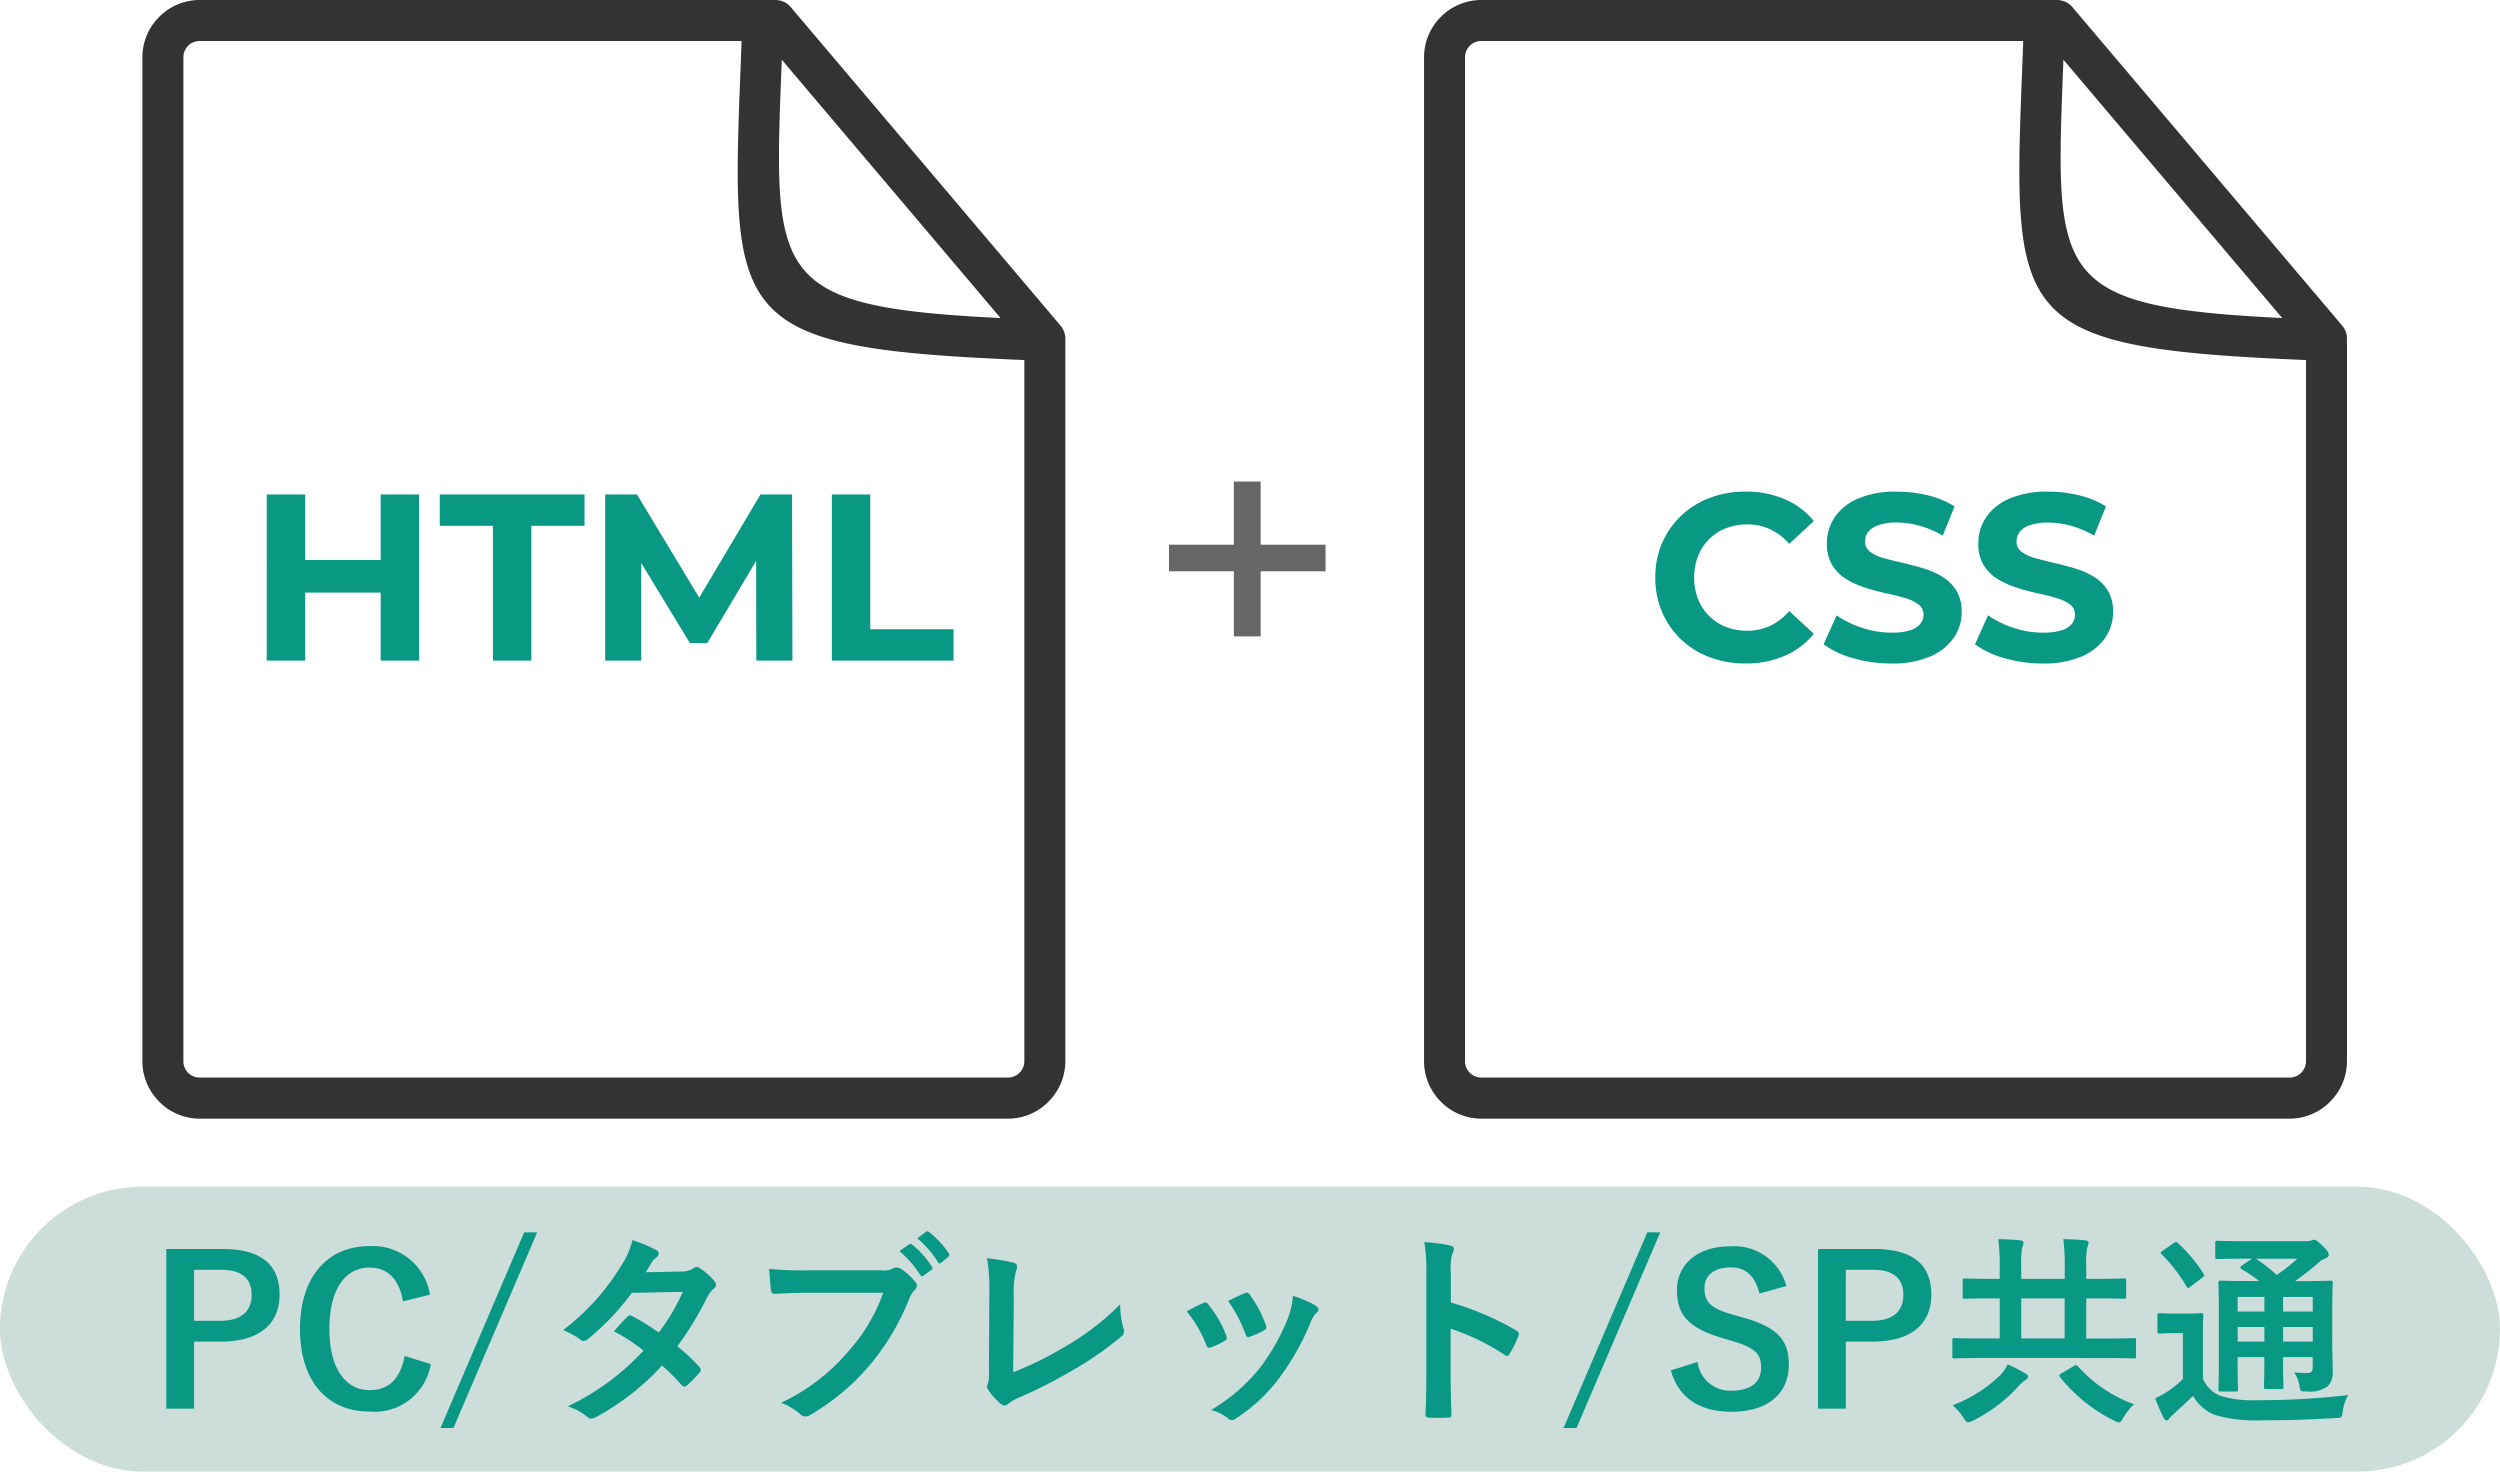
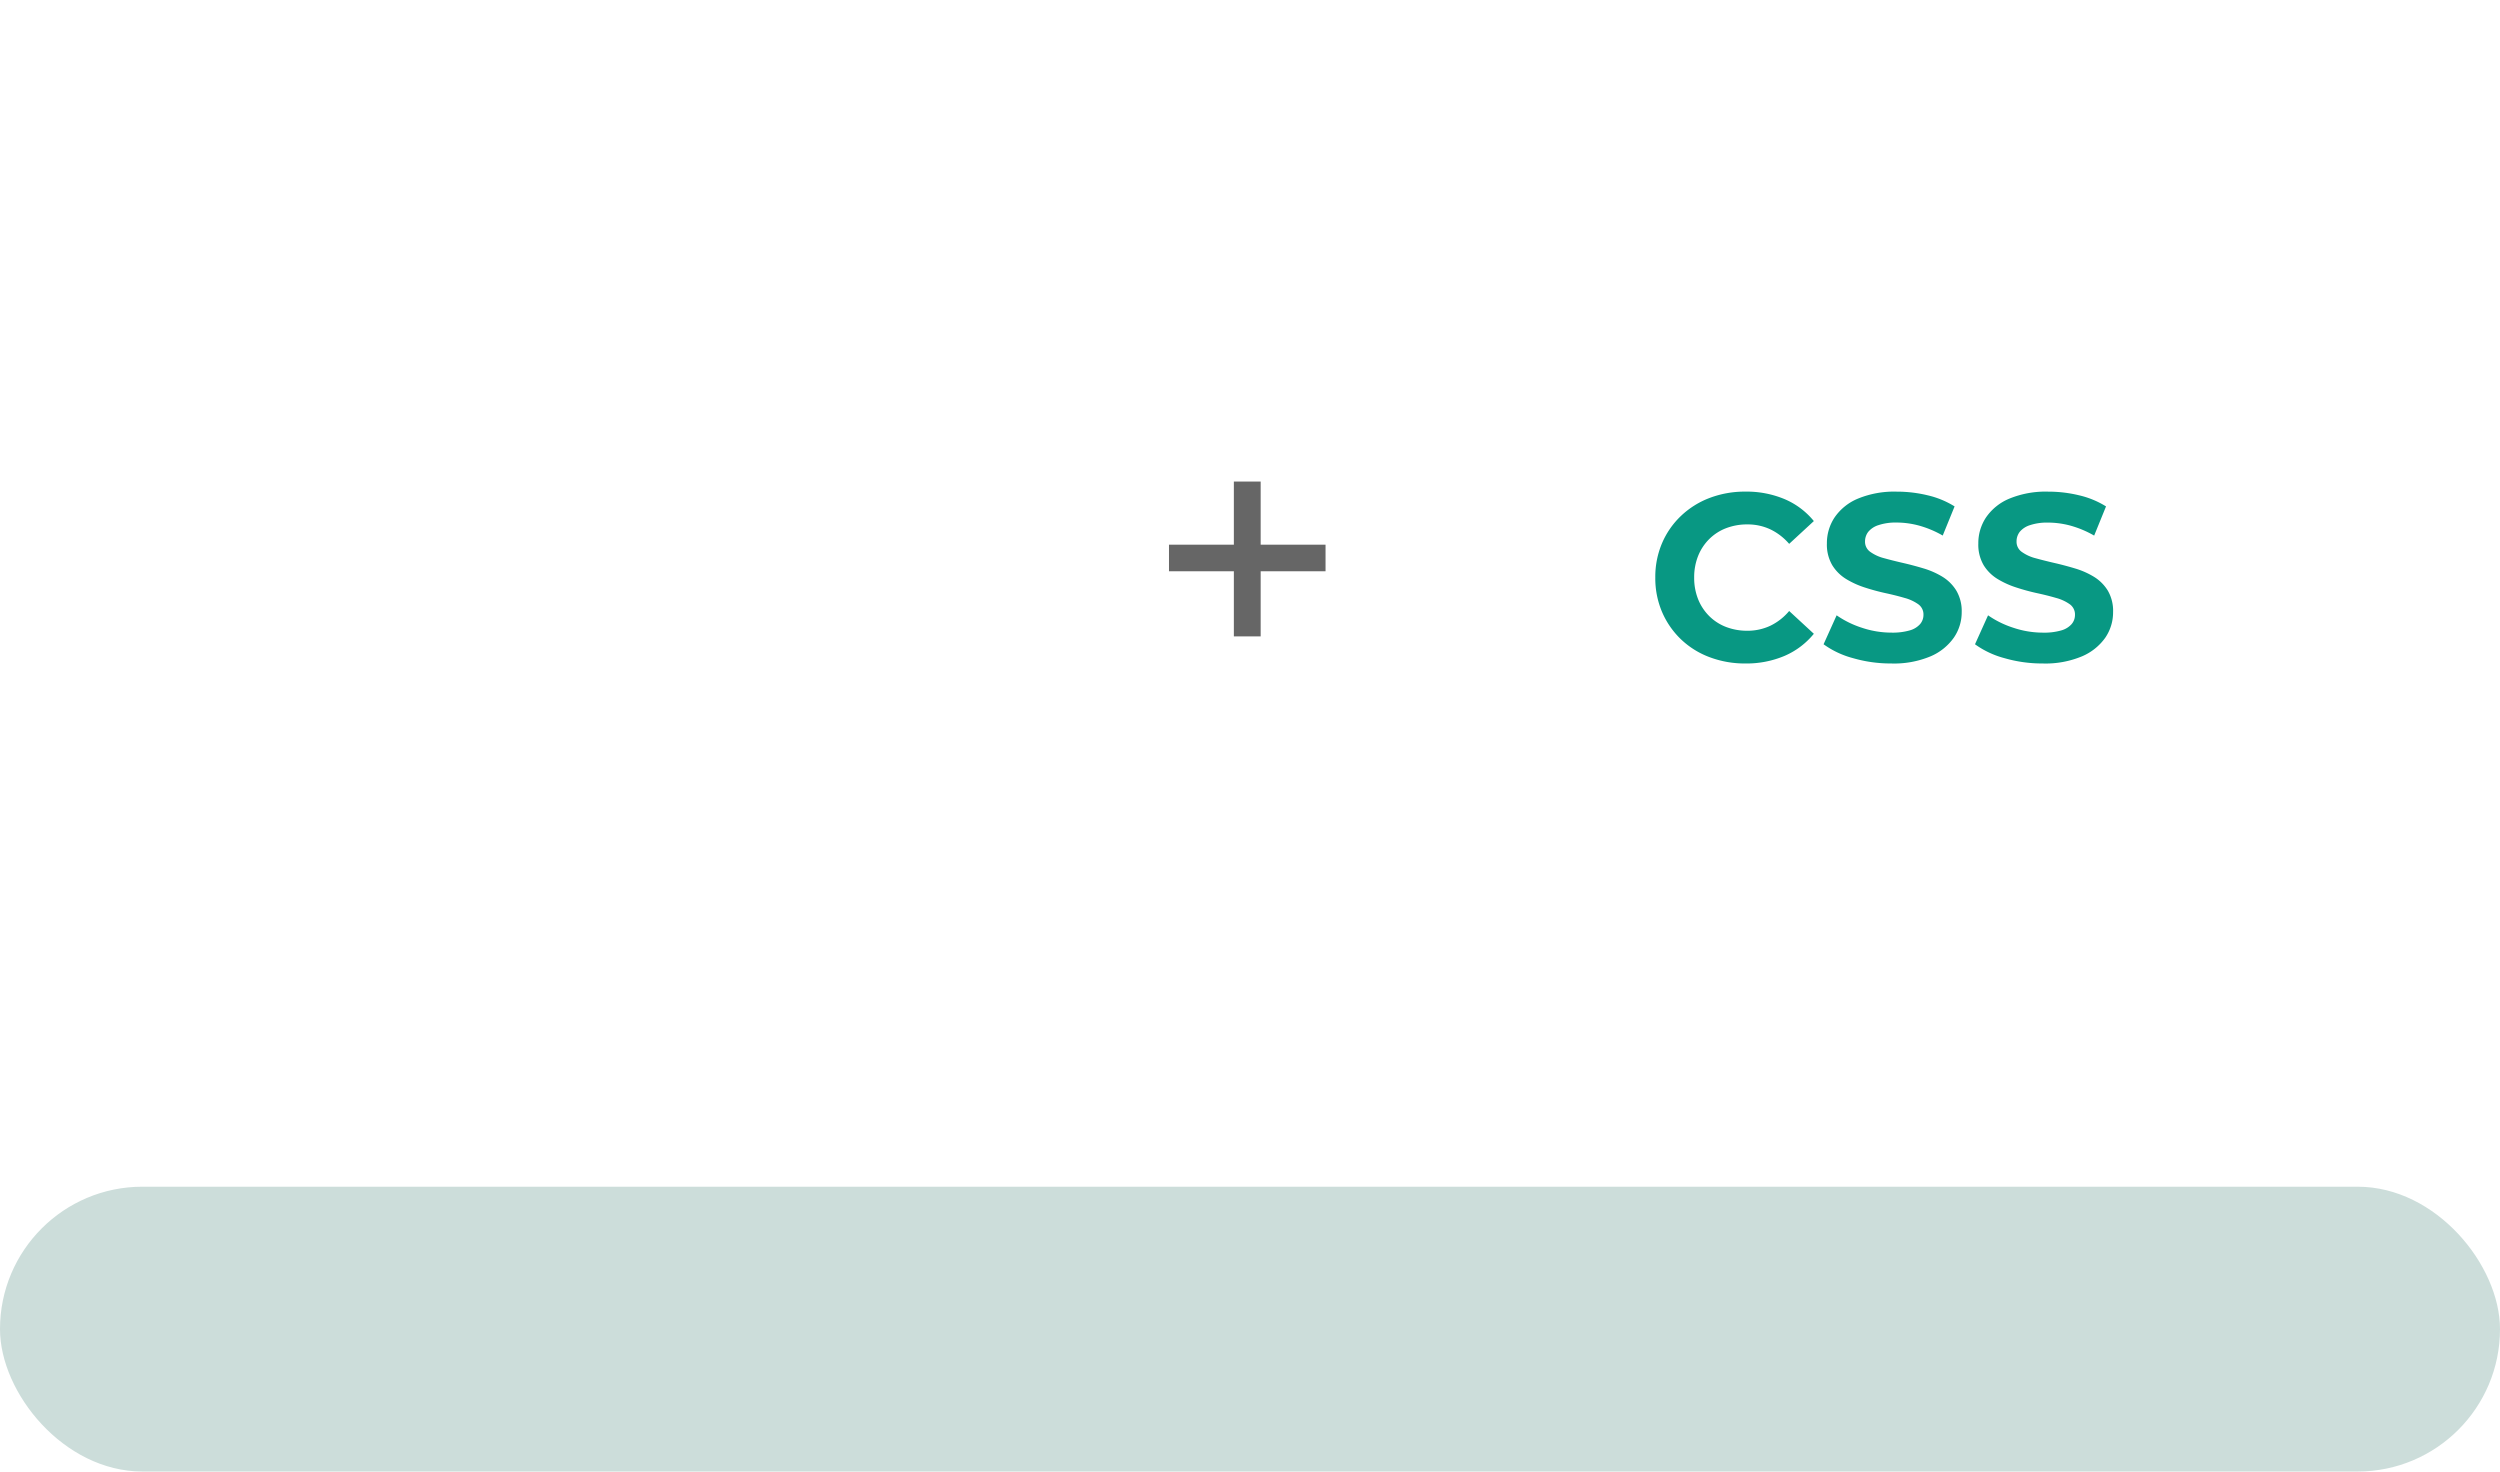
<svg xmlns="http://www.w3.org/2000/svg" width="158" height="93" viewBox="0 0 158 93">
  <g id="Group_3131" data-name="Group 3131" transform="translate(-366 -327)">
    <g id="Group_3102" data-name="Group 3102" transform="translate(365 327)">
      <g id="Group_3099" data-name="Group 3099" transform="translate(10)">
-         <path id="blank-file-outline-icon" d="M-6.383,0H30a1.293,1.293,0,0,1,1.044.531L48.024,20.575a1.281,1.281,0,0,1,.305.836l0,45.668a3.606,3.606,0,0,1-1.067,2.545l0,.006A3.609,3.609,0,0,1,44.717,70.7h-51.1a3.613,3.613,0,0,1-2.549-1.065l0-.006A3.6,3.6,0,0,1-10,67.079V3.617a3.607,3.607,0,0,1,1.061-2.55l.006-.006A3.607,3.607,0,0,1-6.383,0ZM45.742,22.755c-18.621-.771-18.562-2.4-17.936-18.516l.062-1.647H-6.383a1.034,1.034,0,0,0-.727.3,1.034,1.034,0,0,0-.3.727V67.079a1.028,1.028,0,0,0,.3.723,1.029,1.029,0,0,0,.724.3h51.1a1.038,1.038,0,0,0,1.025-1.025V22.755ZM30.408,3.774l-.021.554C29.872,17.6,29.8,19.389,44.235,20.1Z" transform="translate(10 0)" fill="#333" />
-         <path id="blank-file-outline-icon-2" data-name="blank-file-outline-icon" d="M-6.383,0H30a1.293,1.293,0,0,1,1.044.531L48.024,20.575a1.281,1.281,0,0,1,.305.836l0,45.668a3.606,3.606,0,0,1-1.067,2.545l0,.006A3.609,3.609,0,0,1,44.717,70.7h-51.1a3.613,3.613,0,0,1-2.549-1.065l0-.006A3.6,3.6,0,0,1-10,67.079V3.617a3.607,3.607,0,0,1,1.061-2.55l.006-.006A3.607,3.607,0,0,1-6.383,0ZM45.742,22.755c-18.621-.771-18.562-2.4-17.936-18.516l.062-1.647H-6.383a1.034,1.034,0,0,0-.727.3,1.034,1.034,0,0,0-.3.727V67.079a1.028,1.028,0,0,0,.3.723,1.029,1.029,0,0,0,.724.3h51.1a1.038,1.038,0,0,0,1.025-1.025V22.755ZM30.408,3.775l-.021.554C29.872,17.6,29.8,19.389,44.235,20.1Z" transform="translate(91 0)" fill="#333" />
-         <path id="Path_4893" data-name="Path 4893" d="M-13.943,0V-10.5h2.43V0Zm-7.2,0V-10.5h2.43V0Zm2.25-4.3V-6.36h5.13V-4.3ZM-6.848,0V-8.52h-3.36V-10.5h9.15v1.98h-3.36V0ZM.247,0V-10.5h2.01l4.47,7.41H5.662l4.4-7.41h1.995L12.082,0H9.8L9.787-7.005h.42L6.7-1.11H5.6l-3.585-5.9h.51V0ZM14.572,0V-10.5H17v8.52h5.265V0Z" transform="translate(29 41.751)" fill="#089883" />
        <path id="Path_4894" data-name="Path 4894" d="M-8.7.18a6.284,6.284,0,0,1-2.257-.4A5.3,5.3,0,0,1-12.765-1.35a5.256,5.256,0,0,1-1.193-1.725,5.429,5.429,0,0,1-.427-2.175,5.429,5.429,0,0,1,.427-2.175,5.2,5.2,0,0,1,1.2-1.725,5.4,5.4,0,0,1,1.807-1.132,6.267,6.267,0,0,1,2.265-.4,6.2,6.2,0,0,1,2.468.473A4.807,4.807,0,0,1-4.365-8.82l-1.56,1.44a3.651,3.651,0,0,0-1.2-.922,3.367,3.367,0,0,0-1.44-.307,3.683,3.683,0,0,0-1.35.24,3.06,3.06,0,0,0-1.065.69,3.151,3.151,0,0,0-.7,1.065,3.625,3.625,0,0,0-.248,1.365,3.625,3.625,0,0,0,.248,1.365,3.151,3.151,0,0,0,.7,1.065,3.06,3.06,0,0,0,1.065.69,3.683,3.683,0,0,0,1.35.24A3.367,3.367,0,0,0-7.125-2.2a3.572,3.572,0,0,0,1.2-.937l1.56,1.44A4.875,4.875,0,0,1-6.217-.3,6.159,6.159,0,0,1-8.7.18ZM.525.18A8.567,8.567,0,0,1-1.89-.157a5.651,5.651,0,0,1-1.86-.877l.825-1.83a6.027,6.027,0,0,0,1.6.787A5.871,5.871,0,0,0,.54-1.77,3.89,3.89,0,0,0,1.7-1.912a1.361,1.361,0,0,0,.653-.4.894.894,0,0,0,.21-.585.791.791,0,0,0-.33-.668,2.71,2.71,0,0,0-.87-.4q-.54-.158-1.193-.3t-1.3-.352a5.52,5.52,0,0,1-1.192-.54A2.654,2.654,0,0,1-3.2-6.03,2.565,2.565,0,0,1-3.54-7.41a2.93,2.93,0,0,1,.487-1.642,3.335,3.335,0,0,1,1.47-1.185A6.019,6.019,0,0,1,.885-10.68a8.255,8.255,0,0,1,1.95.233,5.619,5.619,0,0,1,1.695.7L3.78-7.905a6.383,6.383,0,0,0-1.47-.622,5.407,5.407,0,0,0-1.44-.2,3.406,3.406,0,0,0-1.155.165,1.362,1.362,0,0,0-.645.427.991.991,0,0,0-.2.608.777.777,0,0,0,.33.652,2.606,2.606,0,0,0,.87.4q.54.15,1.193.3t1.3.345a5.046,5.046,0,0,1,1.193.525,2.654,2.654,0,0,1,.878.87A2.534,2.534,0,0,1,4.98-3.075a2.839,2.839,0,0,1-.495,1.62A3.458,3.458,0,0,1,3.008-.27,5.973,5.973,0,0,1,.525.18Zm9.57,0A8.567,8.567,0,0,1,7.68-.157a5.65,5.65,0,0,1-1.86-.877l.825-1.83a6.027,6.027,0,0,0,1.6.787,5.871,5.871,0,0,0,1.868.308,3.89,3.89,0,0,0,1.163-.142,1.361,1.361,0,0,0,.653-.4.894.894,0,0,0,.21-.585.791.791,0,0,0-.33-.668,2.71,2.71,0,0,0-.87-.4q-.54-.158-1.193-.3T8.438-4.62a5.52,5.52,0,0,1-1.192-.54,2.654,2.654,0,0,1-.878-.87A2.565,2.565,0,0,1,6.03-7.41a2.93,2.93,0,0,1,.488-1.642,3.335,3.335,0,0,1,1.47-1.185,6.019,6.019,0,0,1,2.468-.443,8.255,8.255,0,0,1,1.95.233,5.619,5.619,0,0,1,1.695.7l-.75,1.845a6.383,6.383,0,0,0-1.47-.622,5.407,5.407,0,0,0-1.44-.2,3.406,3.406,0,0,0-1.155.165,1.362,1.362,0,0,0-.645.427.991.991,0,0,0-.195.608.777.777,0,0,0,.33.652,2.606,2.606,0,0,0,.87.4q.54.15,1.193.3t1.3.345a5.046,5.046,0,0,1,1.193.525,2.654,2.654,0,0,1,.877.87,2.534,2.534,0,0,1,.338,1.365,2.839,2.839,0,0,1-.495,1.62A3.458,3.458,0,0,1,12.578-.27,5.973,5.973,0,0,1,10.1.18Z" transform="translate(110 41.752)" fill="#089883" />
        <path id="Path_4903" data-name="Path 4903" d="M.84-4.48h4.1V-6.16H.84v-3.99H-.854v3.99h-4.1v1.68h4.1V-.364H.84Z" transform="translate(69.834 40.584)" fill="#666" />
      </g>
    </g>
    <rect id="Rectangle_322" data-name="Rectangle 322" width="158" height="18" rx="9" transform="translate(366 402)" fill="#ccddda" />
-     <path id="Path_4892" data-name="Path 4892" d="M-68.491-10.062V.026h1.755V-4.212h1.7c2.418,0,3.705-1.105,3.705-2.964s-1.118-2.886-3.6-2.886Zm1.755,1.313h1.716c1.339,0,1.924.585,1.924,1.586,0,1.027-.65,1.638-1.989,1.638h-1.651Zm14.911,1.573a3.659,3.659,0,0,0-3.835-3.068c-2.6,0-4.381,1.9-4.381,5.239S-58.273.208-55.66.208a3.6,3.6,0,0,0,3.887-3L-53.424-3.3c-.286,1.469-1.014,2.158-2.223,2.158-1.469,0-2.535-1.313-2.535-3.874s1.04-3.874,2.535-3.874c1.144,0,1.872.728,2.119,2.132Zm6.773-3.939h-.819L-51.161,1.248h.819ZM-38.2-8.593c.221-.338.3-.468.4-.65a1.087,1.087,0,0,1,.273-.273.351.351,0,0,0,.156-.26.228.228,0,0,0-.143-.208,8.187,8.187,0,0,0-1.521-.637,4.8,4.8,0,0,1-.7,1.6A14.5,14.5,0,0,1-43.413-4.94a5.416,5.416,0,0,1,1.092.6.3.3,0,0,0,.208.091.466.466,0,0,0,.26-.117,15.7,15.7,0,0,0,2.782-2.925l3.224-.065a12.533,12.533,0,0,1-1.521,2.574,13.035,13.035,0,0,0-1.677-1.04.338.338,0,0,0-.13-.052.246.246,0,0,0-.169.091c-.3.273-.572.611-.858.923A10.868,10.868,0,0,1-38.33-3.64,15.764,15.764,0,0,1-43.114-.117a3.694,3.694,0,0,1,1.235.663.39.39,0,0,0,.247.117.708.708,0,0,0,.325-.117A15.842,15.842,0,0,0-37.16-2.7,14.407,14.407,0,0,1-35.9-1.443a.226.226,0,0,0,.143.078A.27.27,0,0,0-35.6-1.43a7.991,7.991,0,0,0,.806-.819.252.252,0,0,0,.078-.169.257.257,0,0,0-.078-.182,11.557,11.557,0,0,0-1.4-1.313,20.29,20.29,0,0,0,1.911-3.146,1.631,1.631,0,0,1,.39-.494.333.333,0,0,0,.143-.247.318.318,0,0,0-.1-.234,4.212,4.212,0,0,0-.884-.793.447.447,0,0,0-.234-.1.38.38,0,0,0-.221.091,1.272,1.272,0,0,1-.715.195Zm15.015,1.3a10.942,10.942,0,0,1-2.2,3.7,12.564,12.564,0,0,1-4.251,3.25,3.865,3.865,0,0,1,1.209.715A.456.456,0,0,0-28.1.52.629.629,0,0,0-27.749.4a14.578,14.578,0,0,0,3.692-3.094,15.309,15.309,0,0,0,2.522-4.225,1.565,1.565,0,0,1,.3-.507.444.444,0,0,0,.182-.325.326.326,0,0,0-.091-.221,4,4,0,0,0-.949-.858.636.636,0,0,0-.247-.065.367.367,0,0,0-.195.052,1.243,1.243,0,0,1-.715.13h-4.641a22.748,22.748,0,0,1-2.5-.091c.026.377.078,1.053.117,1.313.026.182.078.273.247.26.559-.026,1.3-.065,2.145-.065Zm1.027-2.639a6.45,6.45,0,0,1,1.313,1.508.136.136,0,0,0,.221.039l.481-.351a.131.131,0,0,0,.039-.208,5.983,5.983,0,0,0-1.235-1.391c-.078-.065-.13-.078-.195-.026Zm1.131-.806a6.15,6.15,0,0,1,1.3,1.495.139.139,0,0,0,.117.091.155.155,0,0,0,.1-.052l.429-.351c.1-.091.091-.156.039-.234a5.429,5.429,0,0,0-1.235-1.339c-.078-.065-.117-.078-.195-.026Zm6.1,3.679a5.349,5.349,0,0,1,.143-1.612.993.993,0,0,0,.065-.273.249.249,0,0,0-.208-.247,13.227,13.227,0,0,0-1.69-.286,12.294,12.294,0,0,1,.143,2.262L-16.5-2.327a2.564,2.564,0,0,1-.052.741.527.527,0,0,0-.065.221.319.319,0,0,0,.078.208,4.01,4.01,0,0,0,.793.884.347.347,0,0,0,.221.1.377.377,0,0,0,.234-.1,3,3,0,0,1,.728-.416A29.083,29.083,0,0,0-11.381-2.3a21.035,21.035,0,0,0,3.25-2.236A.41.41,0,0,0-8-5.057a5.849,5.849,0,0,1-.208-1.508,16.065,16.065,0,0,1-3.445,2.652,21.376,21.376,0,0,1-3.315,1.638ZM-4-6.123A7.685,7.685,0,0,1-2.775-4.03c.065.182.143.247.325.182a5.4,5.4,0,0,0,.832-.4c.1-.065.156-.1.156-.182a.879.879,0,0,0-.052-.2A6.962,6.962,0,0,0-2.632-6.552a.233.233,0,0,0-.338-.091C-3.243-6.513-3.555-6.37-4-6.123Zm2.613-.663A8.845,8.845,0,0,1-.292-4.706c.065.182.117.247.26.195a5.369,5.369,0,0,0,.9-.4c.169-.091.2-.156.13-.351a7.507,7.507,0,0,0-1-1.9.229.229,0,0,0-.338-.1C-.565-7.176-.864-7.033-1.384-6.786ZM2.711-7.1a4.683,4.683,0,0,1-.3,1.378A13.461,13.461,0,0,1,.657-2.587a11.3,11.3,0,0,1-3.12,2.7A2.935,2.935,0,0,1-1.358.663.3.3,0,0,0-1.15.754.564.564,0,0,0-.838.611,10.411,10.411,0,0,0,1.84-1.9,15.852,15.852,0,0,0,3.8-5.356a1.791,1.791,0,0,1,.39-.663c.1-.091.143-.156.143-.234s-.065-.143-.169-.221A6.182,6.182,0,0,0,2.711-7.1Zm9.984-1.443a3.385,3.385,0,0,1,.091-1.222.684.684,0,0,0,.1-.3c0-.1-.065-.182-.247-.221a9.6,9.6,0,0,0-1.625-.208,9.92,9.92,0,0,1,.13,1.924v6.4c0,.832-.013,1.6-.052,2.561,0,.156.065.2.247.2a8.591,8.591,0,0,0,1.157,0c.182,0,.247-.039.234-.2-.026-.936-.052-1.7-.052-2.548V-5.031A14.4,14.4,0,0,1,16.1-3.367a.2.2,0,0,0,.143.065c.065,0,.117-.052.169-.143a7.641,7.641,0,0,0,.559-1.131c.065-.169,0-.26-.143-.338a18.337,18.337,0,0,0-4.134-1.768Zm13.234-2.574h-.819L19.818,1.248h.819ZM33.9-7.722a3.414,3.414,0,0,0-3.549-2.509c-2.171,0-3.367,1.235-3.367,2.756,0,1.547.689,2.392,2.834,3.029l.52.156c1.651.468,1.963.871,1.963,1.742s-.6,1.443-1.924,1.443a2.079,2.079,0,0,1-2.093-1.82L26.6-2.392C27.085-.637,28.45.221,30.413.221c2.418,0,3.64-1.222,3.64-2.99,0-1.482-.65-2.353-2.951-2.977L30.569-5.9c-1.456-.4-1.846-.806-1.846-1.69,0-.806.611-1.313,1.677-1.313.936,0,1.534.559,1.794,1.651Zm2-2.34V.026h1.755V-4.212h1.7c2.418,0,3.705-1.105,3.705-2.964s-1.118-2.886-3.6-2.886Zm1.755,1.313H39.37c1.339,0,1.924.585,1.924,1.586,0,1.027-.65,1.638-1.989,1.638H37.654ZM54.243-3.172c1.144,0,1.534.026,1.612.026.13,0,.143-.013.143-.143v-1c0-.13-.013-.143-.143-.143-.078,0-.468.026-1.612.026H52.852V-6.942h.637c1.235,0,1.664.026,1.742.026.13,0,.143-.013.143-.156v-1c0-.117-.013-.13-.143-.13-.078,0-.507.026-1.742.026h-.637V-8.84a6.561,6.561,0,0,1,.052-1.287,1.091,1.091,0,0,0,.091-.338c0-.065-.065-.13-.195-.143-.468-.052-.91-.065-1.4-.078a13.163,13.163,0,0,1,.091,1.846v.663H48.743V-8.84a6.561,6.561,0,0,1,.052-1.287,1.091,1.091,0,0,0,.091-.338c0-.065-.065-.13-.195-.143-.455-.052-.91-.065-1.4-.078a13.163,13.163,0,0,1,.091,1.846v.663h-.455c-1.235,0-1.664-.026-1.742-.026-.13,0-.143.013-.143.13v1c0,.143.013.156.143.156.078,0,.507-.026,1.742-.026h.455v2.535H46.144c-1.144,0-1.547-.026-1.625-.026-.117,0-.13.013-.13.143v1c0,.13.013.143.13.143.078,0,.481-.026,1.625-.026Zm-5.5-1.235V-6.942h2.743v2.535Zm2.548,2.2c-.156.091-.182.117-.091.247A10.109,10.109,0,0,0,54.632.793a.854.854,0,0,0,.286.1c.1,0,.156-.091.286-.312a4.137,4.137,0,0,1,.663-.832,8.758,8.758,0,0,1-3.536-2.392c-.1-.1-.143-.1-.26-.026Zm-3.406-.559a2.585,2.585,0,0,1-.533.741A8.955,8.955,0,0,1,44.4-.182,3.171,3.171,0,0,1,45.09.6c.143.208.195.286.3.286a.894.894,0,0,0,.3-.1,9.693,9.693,0,0,0,2.9-2.2,2.115,2.115,0,0,1,.39-.351c.117-.065.195-.13.195-.234,0-.078-.052-.13-.169-.195A8.96,8.96,0,0,0,47.886-2.769ZM68.4-6.253c0-1.053.026-1.586.026-1.664,0-.13-.013-.143-.143-.143-.091,0-.52.026-1.755.026h-.481c.533-.377.962-.715,1.417-1.105a1.332,1.332,0,0,1,.494-.325c.143-.052.221-.13.221-.247s-.091-.26-.4-.559-.429-.377-.533-.377a.437.437,0,0,0-.195.052.98.98,0,0,1-.338.039H62.848c-1.222,0-1.625-.026-1.7-.026-.13,0-.143.013-.143.156v.871c0,.117.013.13.143.13.078,0,.481-.026,1.7-.026h.481l-.637.429c-.065.052-.1.091-.1.13s.026.065.078.1a10.474,10.474,0,0,1,1.118.754h-.7c-1.222,0-1.664-.026-1.729-.026-.143,0-.156.013-.156.143,0,.091.026.533.026,1.547v3.653c0,1-.026,1.43-.026,1.521,0,.13.013.143.156.143H62.3c.13,0,.143-.013.143-.143,0-.078-.026-.546-.026-1.534v-.494h1.69v.351c0,.988-.026,1.43-.026,1.508,0,.143.013.156.143.156h.962c.117,0,.13-.013.13-.156,0-.078-.026-.52-.026-1.508v-.351h1.872V-2.6c0,.286-.091.377-.351.377-.221,0-.507-.013-.819-.039a1.992,1.992,0,0,1,.338.9c.065.3.052.3.442.3A1.958,1.958,0,0,0,68.1-1.378,1.232,1.232,0,0,0,68.425-2.4c0-.442-.026-1.053-.026-1.846ZM65.293-4.212v-.923h1.872v.923Zm1.872-2.821v.923H65.293v-.923ZM62.42-6.11v-.923h1.69v.923Zm0,1.9v-.923h1.69v.923Zm3.77-5.239a11.524,11.524,0,0,1-1.3,1.027,10.576,10.576,0,0,0-1.313-1.027ZM60.222-4.628c0-.793.026-1.157.026-1.235,0-.13-.013-.143-.143-.143-.065,0-.26.026-.936.026h-.754c-.676,0-.845-.026-.91-.026-.143,0-.156.013-.156.143v.988c0,.143.013.156.156.156.065,0,.234-.026.91-.026h.546v2.9a6.328,6.328,0,0,1-1,.806,6.544,6.544,0,0,1-.754.416A11.358,11.358,0,0,0,57.74.6c.052.1.13.169.182.169.078,0,.13-.039.182-.13a2.331,2.331,0,0,1,.26-.26C58.767,0,59.2-.39,59.6-.78A2.84,2.84,0,0,0,60.911.4a9.137,9.137,0,0,0,3.055.364c1.365,0,2.951-.039,4.615-.143C69,.611,69,.611,69.063.195a2.532,2.532,0,0,1,.351-1.027,48.825,48.825,0,0,1-5.642.325A7.564,7.564,0,0,1,61.327-.78a2.041,2.041,0,0,1-1.1-1.079ZM57.674-9.945c-.143.091-.156.13-.052.221A9.823,9.823,0,0,1,59.183-7.7c.039.065.065.1.1.1s.091-.039.169-.091l.728-.559c.156-.117.156-.143.078-.26a9.6,9.6,0,0,0-1.6-1.911c-.052-.052-.091-.078-.13-.078a.36.36,0,0,0-.156.065Z" transform="translate(445 416)" fill="#089883" />
  </g>
</svg>